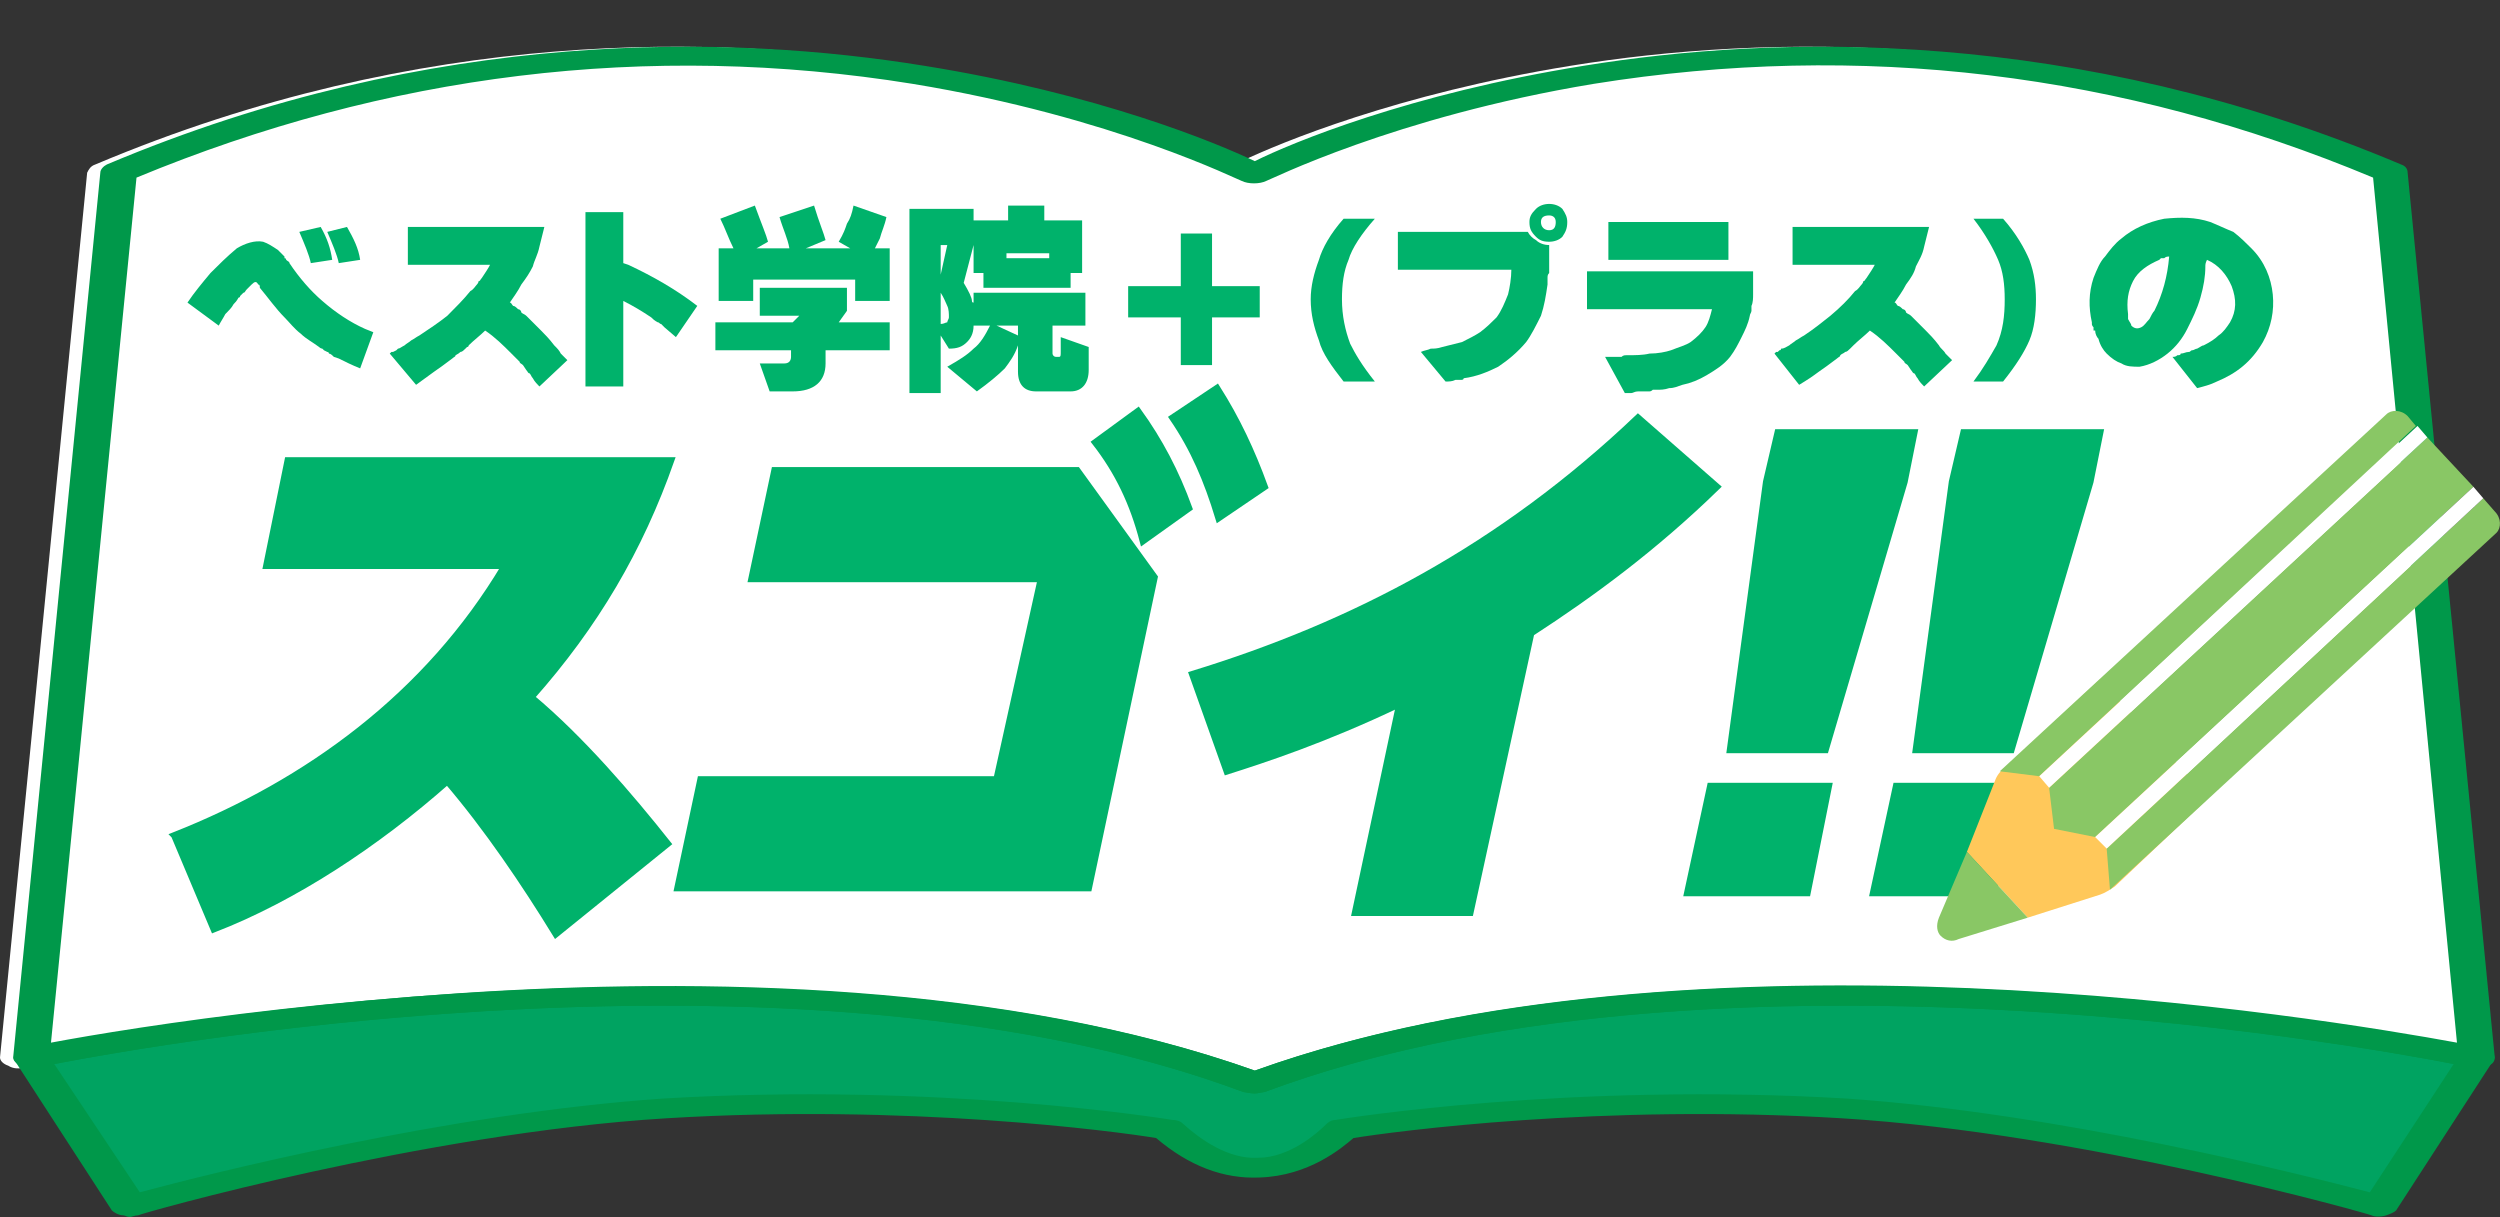
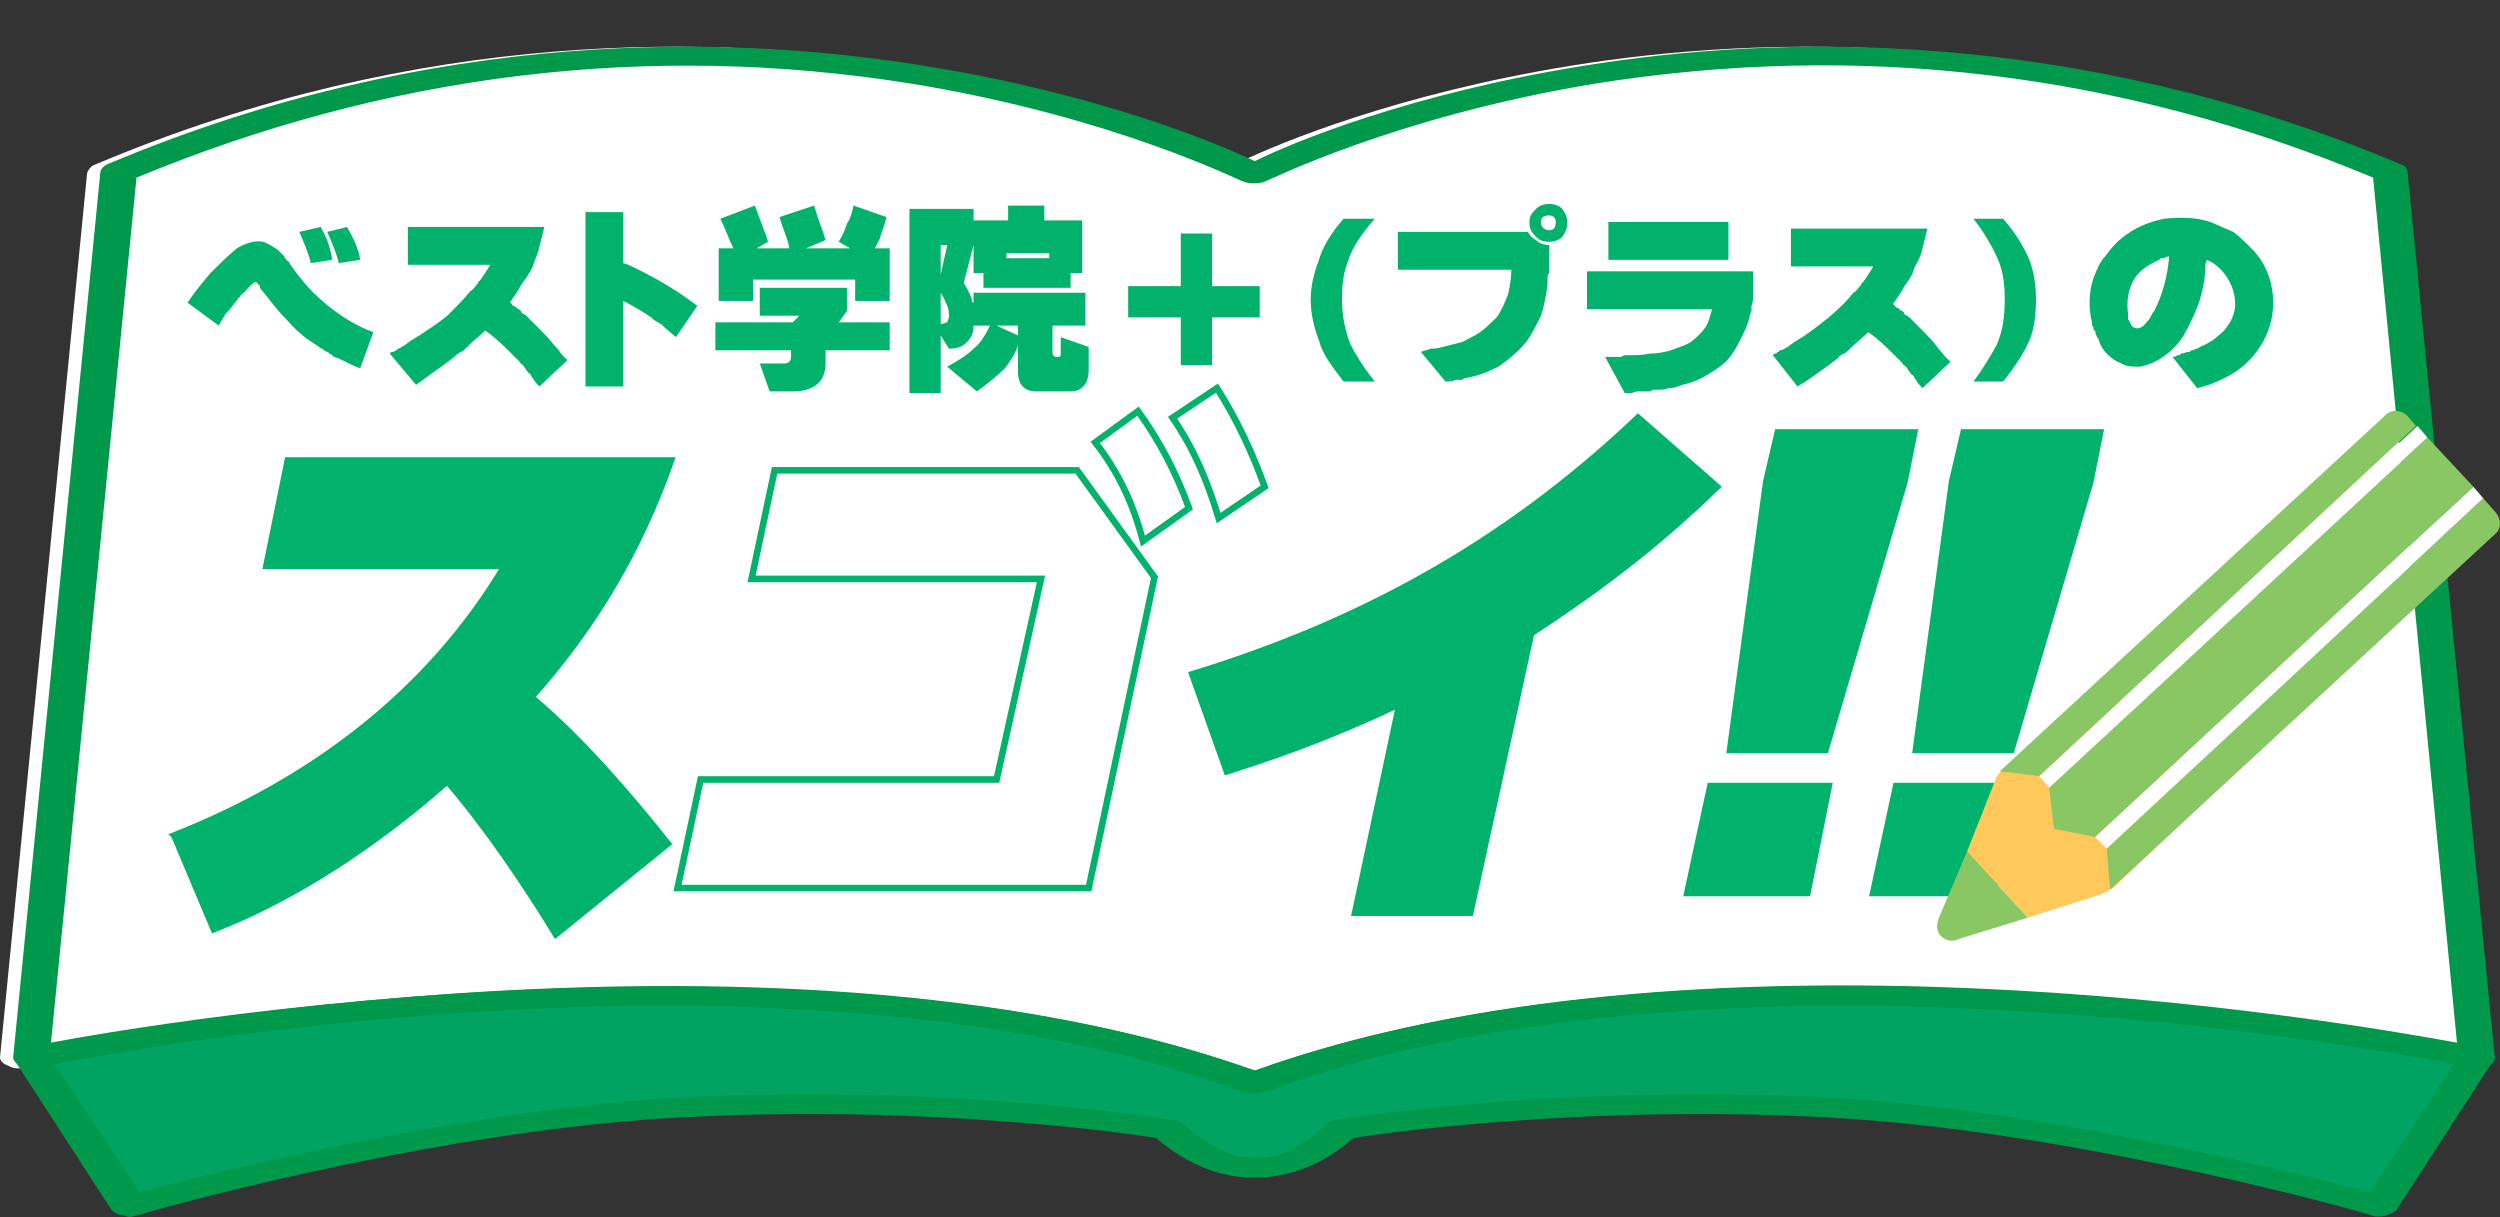
<svg xmlns="http://www.w3.org/2000/svg" id="_イヤー_2" viewBox="0 0 182.42 88.8">
  <rect x="0" y="0" width="182.42" height="88.8" fill="#333333" stroke="none" />
  <defs>
    <style>.cls-1{stroke:#00b26b;stroke-miterlimit:10;stroke-width:.48px;}.cls-1,.cls-2,.cls-3{fill:none;}.cls-4{clip-path:url(#clippath-11);}.cls-5{fill:#fff;}.cls-6{fill:#a9d595;}.cls-7{fill:#73cbc7;}.cls-8{fill:#00a361;}.cls-9{fill:#ffc85a;}.cls-10{clip-path:url(#clippath-2);}.cls-11{clip-path:url(#clippath-6);}.cls-12{fill:#00984a;}.cls-13{clip-path:url(#clippath-7);}.cls-14{clip-path:url(#clippath-1);}.cls-15{clip-path:url(#clippath-4);}.cls-16{fill:#f5db92;}.cls-17{clip-path:url(#clippath-9);}.cls-18{clip-path:url(#clippath);}.cls-2{clip-rule:evenodd;}.cls-19{fill:#89c765;}.cls-20{fill:#00b26b;}.cls-21{clip-path:url(#clippath-3);}.cls-22{clip-path:url(#clippath-8);}.cls-23{clip-path:url(#clippath-5);}.cls-24{clip-path:url(#clippath-10);}</style>
    <clipPath id="clippath">
      <rect class="cls-3" x="121.56" width=".12" height=".12" />
    </clipPath>
    <clipPath id="clippath-1">
      <polygon class="cls-2" points="113.52 26.76 113.28 26.88 111.6 27.72 111.24 27.84 109.08 28.92 108.72 29.04 106.56 30.12 106.2 30.24 104.04 31.32 103.68 31.44 101.76 32.4 101.4 32.52 99.24 33.6 98.88 33.72 96.72 34.8 96.36 34.92 94.2 36 93.84 36.12 93.36 36.36 93.36 36.72 93.48 36.72 93.48 37.08 93.6 37.08 93.6 37.32 93.72 37.32 93.72 37.56 93.84 37.56 93.84 37.8 93.96 37.8 93.96 38.04 94.08 38.04 94.08 38.28 94.2 38.28 94.2 38.52 94.32 38.52 94.32 38.76 94.44 38.76 94.44 39 94.56 39 94.56 39.24 94.68 39.24 94.68 39.6 94.8 39.6 94.8 39.84 94.92 39.84 94.92 40.08 95.04 40.08 95.04 40.32 95.16 40.32 95.16 40.56 95.28 40.56 95.28 40.8 95.4 40.8 95.4 41.04 95.52 41.04 95.52 41.28 95.64 41.28 95.64 41.52 95.76 41.52 95.76 41.76 95.88 41.76 95.88 42 96 42 96 42.36 96.12 42.36 96.12 42.6 96.24 42.6 96.24 42.84 96.36 42.84 96.36 43.08 96.48 43.08 96.48 43.32 96.6 43.32 96.6 43.56 96.72 43.56 96.72 43.8 96.84 43.8 96.84 44.04 96.96 44.04 96.96 44.28 97.08 44.28 97.08 44.52 97.2 44.52 97.2 44.88 97.32 44.88 97.32 45.12 97.44 45.12 97.44 45.36 97.56 45.36 97.56 45.6 97.68 45.6 97.68 45.84 97.8 45.84 97.8 46.08 97.92 46.08 97.92 46.32 98.04 46.32 98.04 46.56 98.16 46.56 98.16 46.8 98.28 46.8 98.28 47.04 98.4 47.04 98.4 47.28 98.52 47.28 98.52 47.64 98.64 47.64 98.64 47.88 98.76 47.88 98.76 48.12 98.88 48.12 98.88 48.36 99 48.36 99 48.6 99.12 48.6 99.12 48.84 99.24 48.84 99.24 49.08 99.36 49.08 99.36 49.32 99.48 49.32 99.48 49.56 99.6 49.56 99.6 49.8 99.72 49.8 99.72 50.16 99.84 50.16 99.84 50.4 99.96 50.4 99.96 50.64 100.08 50.64 100.08 50.88 100.2 50.88 100.2 51.12 100.32 51.12 100.32 51.36 100.44 51.36 100.44 51.6 100.56 51.6 100.56 51.84 100.68 51.84 100.68 52.08 100.8 52.08 100.8 52.32 100.92 52.32 100.92 52.56 101.04 52.56 101.04 52.92 101.16 52.92 101.16 53.16 101.28 53.16 101.28 53.4 101.4 53.4 101.4 53.64 101.52 53.64 101.52 53.88 101.64 53.88 101.64 54.12 101.76 54.12 101.76 54.36 101.88 54.36 101.88 54.6 102 54.6 102 54.84 102.12 54.84 102.12 55.08 102.24 55.08 102.24 55.44 102.36 55.44 102.36 55.68 102.48 55.68 102.48 55.92 102.6 55.92 102.6 56.16 102.72 56.16 102.72 56.4 102.84 56.4 102.84 56.64 102.96 56.64 102.96 56.88 103.08 56.88 103.08 57.12 103.2 57.12 103.2 57.36 103.32 57.36 103.32 57.6 103.44 57.6 103.44 57.84 103.56 57.84 103.56 58.2 103.68 58.2 103.68 58.44 103.8 58.44 103.8 58.68 103.92 58.56 104.4 58.32 104.76 58.2 106.92 57.12 107.28 57 109.44 55.92 109.8 55.8 111.96 54.72 112.32 54.6 114.24 53.64 114.6 53.52 116.76 52.44 117.12 52.32 119.28 51.24 119.64 51.12 121.8 50.04 122.16 49.92 124.08 48.96 124.32 48.96 124.32 48.6 124.2 48.6 124.2 48.36 124.08 48.36 124.08 48.12 123.96 48.12 123.96 47.88 123.84 47.88 123.84 47.64 123.72 47.64 123.72 47.4 123.6 47.4 123.6 47.16 123.48 47.16 123.48 46.92 123.36 46.92 123.36 46.68 123.24 46.68 123.24 46.32 123.12 46.32 123.12 46.08 123 46.08 123 45.84 122.88 45.84 122.88 45.6 122.76 45.6 122.76 45.36 122.64 45.36 122.64 45.12 122.52 45.12 122.52 44.88 122.4 44.88 122.4 44.64 122.28 44.64 122.28 44.4 122.16 44.4 122.16 44.16 122.04 44.16 122.04 43.8 121.92 43.8 121.92 43.56 121.8 43.56 121.8 43.32 121.68 43.32 121.68 43.08 121.56 43.08 121.56 42.84 121.44 42.84 121.44 42.6 121.32 42.6 121.32 42.36 121.2 42.36 121.2 42.12 121.08 42.12 121.08 41.88 120.96 41.88 120.96 41.64 120.84 41.64 120.84 41.28 120.72 41.28 120.72 41.04 120.6 41.04 120.6 40.8 120.48 40.8 120.48 40.56 120.36 40.56 120.36 40.32 120.24 40.32 120.24 40.08 120.12 40.08 120.12 39.84 120 39.84 120 39.6 119.88 39.6 119.88 39.36 119.76 39.36 119.76 39.12 119.64 39.12 119.64 38.76 119.52 38.76 119.52 38.52 119.4 38.52 119.4 38.28 119.28 38.28 119.28 38.04 119.16 38.04 119.16 37.8 119.04 37.8 119.04 37.56 118.92 37.56 118.92 37.32 118.8 37.32 118.8 37.08 118.68 37.08 118.68 36.84 118.56 36.84 118.56 36.48 118.44 36.48 118.44 36.24 118.32 36.24 118.32 36 118.2 36 118.2 35.76 118.08 35.76 118.08 35.52 117.96 35.52 117.96 35.28 117.84 35.28 117.84 35.04 117.72 35.04 117.72 34.8 117.6 34.8 117.6 34.56 117.48 34.56 117.48 34.32 117.36 34.32 117.36 33.96 117.24 33.96 117.24 33.72 117.12 33.72 117.12 33.48 117 33.48 117 33.24 116.88 33.24 116.88 33 116.76 33 116.76 32.76 116.64 32.76 116.64 32.52 116.52 32.52 116.52 32.28 116.4 32.28 116.4 32.04 116.28 32.04 116.28 31.8 116.16 31.8 116.16 31.44 116.04 31.44 116.04 31.2 115.92 31.2 115.92 30.96 115.8 30.96 115.8 30.72 115.68 30.72 115.68 30.48 115.56 30.48 115.56 30.24 115.44 30.24 115.44 30 115.32 30 115.32 29.76 115.2 29.76 115.2 29.52 115.08 29.52 115.08 29.28 114.96 29.28 114.96 28.92 114.84 28.92 114.84 28.68 114.72 28.68 114.72 28.44 114.6 28.44 114.6 28.2 114.48 28.2 114.48 27.96 114.36 27.96 114.36 27.72 114.24 27.72 114.24 27.48 114.12 27.48 114.12 27.24 114 27.24 114 27 113.88 27 113.88 26.76 113.52 26.76" />
    </clipPath>
    <clipPath id="clippath-2">
      <polygon class="cls-2" points="124.08 48.96 123.84 49.08 122.16 49.92 121.8 50.04 119.64 51.12 119.28 51.24 117.12 52.32 116.76 52.44 114.6 53.52 114.24 53.64 112.32 54.6 111.96 54.72 109.8 55.8 109.44 55.92 107.28 57 106.92 57.12 104.76 58.2 104.4 58.32 103.92 58.56 103.92 58.92 104.04 58.92 104.04 59.16 104.16 59.16 104.16 59.4 104.28 59.4 104.28 59.64 104.4 59.64 104.4 59.88 104.52 59.88 104.52 60.12 104.64 60.12 104.64 60.36 104.76 60.36 104.76 60.72 104.88 60.72 104.88 60.96 105 60.96 105 61.2 105.12 61.2 105.12 61.44 105.24 61.44 105.24 61.68 105.36 61.68 105.36 61.92 105.48 61.92 105.48 62.16 105.6 62.16 105.6 62.4 105.72 62.4 105.72 62.64 105.84 62.64 105.84 62.88 105.96 62.88 105.96 63.24 106.08 63.24 106.08 63.48 106.2 63.48 106.2 63.72 106.32 63.72 106.32 63.96 106.44 63.96 106.44 64.2 106.56 64.2 106.56 64.44 106.68 64.44 106.68 64.68 106.8 64.68 106.8 64.92 106.92 64.92 106.92 65.16 107.04 65.16 107.04 65.4 107.16 65.4 107.16 65.64 107.28 65.64 107.28 66 107.4 66 107.4 66.24 107.52 66.24 107.52 66.48 107.64 66.48 107.64 66.72 107.76 66.72 107.76 66.96 107.88 66.96 107.88 67.2 108 67.2 108 67.44 108.12 67.44 108.12 67.68 108.24 67.68 108.24 67.92 108.36 67.92 108.36 68.16 108.48 68.16 108.48 68.52 108.6 68.52 108.6 68.76 108.72 68.76 108.72 69 108.84 69 108.84 69.24 108.96 69.24 108.96 69.48 109.08 69.48 109.08 69.72 109.2 69.72 109.2 69.96 109.32 69.96 109.32 70.2 109.44 70.2 109.44 70.44 109.56 70.44 109.56 70.68 109.68 70.68 109.68 70.92 109.8 70.92 109.8 71.28 109.92 71.28 109.92 71.52 110.04 71.52 110.04 71.76 110.16 71.76 110.16 72 110.28 72 110.28 72.24 110.4 72.24 110.4 72.48 110.52 72.48 110.52 72.72 110.64 72.72 110.64 72.96 110.76 72.96 110.76 73.2 110.88 73.2 110.88 73.44 111 73.44 111 73.8 111.12 73.8 111.12 74.04 111.24 74.04 111.24 74.28 111.36 74.28 111.36 74.52 111.48 74.52 111.48 74.76 111.6 74.76 111.6 75 111.72 75 111.72 75.24 111.84 75.24 111.84 75.48 111.96 75.48 125.52 75.6 125.52 75.48 128.4 74.04 128.76 73.92 131.64 72.48 132 72.36 134.64 71.04 134.88 71.04 134.88 70.68 134.76 70.68 134.76 70.44 134.64 70.44 134.64 70.2 134.52 70.2 134.52 69.96 134.4 69.96 134.4 69.72 134.28 69.72 134.28 69.48 134.16 69.48 134.16 69.24 134.04 69.24 134.04 69 133.92 69 133.92 68.76 133.8 68.76 133.8 68.52 133.68 68.52 133.68 68.28 133.56 68.28 133.56 67.92 133.44 67.92 133.44 67.68 133.32 67.68 133.32 67.44 133.2 67.44 133.2 67.2 133.08 67.2 133.08 66.96 132.96 66.96 132.96 66.72 132.84 66.72 132.84 66.48 132.72 66.48 132.72 66.24 132.6 66.24 132.6 66 132.48 66 132.48 65.76 132.36 65.76 132.36 65.52 132.24 65.52 132.24 65.16 132.12 65.16 132.12 64.92 132 64.92 132 64.68 131.88 64.68 131.88 64.44 131.76 64.44 131.76 64.2 131.64 64.2 131.64 63.96 131.52 63.96 131.52 63.72 131.4 63.72 131.4 63.48 131.28 63.48 131.28 63.24 131.16 63.24 131.16 63 131.04 63 131.04 62.76 130.92 62.76 130.92 62.4 130.8 62.4 130.8 62.16 130.68 62.16 130.68 61.92 130.56 61.92 130.56 61.68 130.44 61.68 130.44 61.44 130.32 61.44 130.32 61.2 130.2 61.2 130.2 60.96 130.08 60.96 130.08 60.72 129.96 60.72 129.96 60.48 129.84 60.48 129.84 60.24 129.72 60.24 129.72 60 129.6 60 129.6 59.64 129.48 59.64 129.48 59.4 129.36 59.4 129.36 59.16 129.24 59.16 129.24 58.92 129.12 58.92 129.12 58.68 129 58.68 129 58.44 128.88 58.44 128.88 58.2 128.76 58.2 128.76 57.96 128.64 57.96 128.64 57.72 128.52 57.72 128.52 57.48 128.4 57.48 128.4 57.24 128.28 57.24 128.28 56.88 128.16 56.88 128.16 56.64 128.04 56.64 128.04 56.4 127.92 56.4 127.92 56.16 127.8 56.16 127.8 55.92 127.68 55.92 127.68 55.68 127.56 55.68 127.56 55.44 127.44 55.44 127.44 55.2 127.32 55.2 127.32 54.96 127.2 54.96 127.2 54.72 127.08 54.72 127.08 54.48 126.96 54.48 126.96 54.12 126.84 54.12 126.84 53.88 126.72 53.88 126.72 53.64 126.6 53.64 126.6 53.4 126.48 53.4 126.48 53.16 126.36 53.16 126.36 52.92 126.24 52.92 126.24 52.68 126.12 52.68 126.12 52.44 126 52.44 126 52.2 125.88 52.2 125.88 51.96 125.76 51.96 125.76 51.72 125.64 51.72 125.64 51.36 125.52 51.36 125.52 51.12 125.4 51.12 125.4 50.88 125.28 50.88 125.28 50.64 125.16 50.64 125.16 50.4 125.04 50.4 125.04 50.16 124.92 50.16 124.92 49.92 124.8 49.92 124.8 49.68 124.68 49.68 124.68 49.44 124.56 49.44 124.56 49.2 124.44 49.2 124.44 48.96 124.08 48.96" />
    </clipPath>
    <clipPath id="clippath-3">
      <polygon class="cls-2" points="134.64 71.04 134.4 71.16 132 72.36 131.64 72.48 128.76 73.92 128.4 74.04 125.52 75.48 137.16 75.6 137.16 75.48 137.04 75.48 137.04 75.24 136.92 75.24 136.92 75 136.8 75 136.8 74.76 136.68 74.76 136.68 74.52 136.56 74.52 136.56 74.28 136.44 74.28 136.44 74.04 136.32 74.04 136.32 73.8 136.2 73.8 136.2 73.56 136.08 73.56 136.08 73.2 135.96 73.2 135.96 72.96 135.84 72.96 135.84 72.72 135.72 72.72 135.72 72.48 135.6 72.48 135.6 72.24 135.48 72.24 135.48 72 135.36 72 135.36 71.76 135.24 71.76 135.24 71.52 135.12 71.52 135.12 71.28 135 71.28 135 71.04 134.64 71.04" />
    </clipPath>
    <clipPath id="clippath-4">
      <polygon class="cls-2" points="130.44 18.72 130.2 18.84 128.76 19.56 128.4 19.68 126.24 20.76 125.88 20.88 123.96 21.84 123.6 21.96 121.44 23.04 121.08 23.16 118.92 24.24 118.56 24.36 116.4 25.44 116.04 25.56 114.12 26.52 113.76 26.64 113.88 26.76 113.88 27 114 27 114 27.24 114.12 27.24 114.12 27.48 114.24 27.48 114.24 27.72 114.36 27.72 114.36 27.96 114.48 27.96 114.48 28.2 114.6 28.2 114.6 28.44 114.72 28.44 114.72 28.68 114.84 28.68 114.84 28.92 114.96 28.92 114.96 29.28 115.08 29.28 115.08 29.52 115.2 29.52 115.2 29.76 115.32 29.76 115.32 30 115.44 30 115.44 30.24 115.56 30.24 115.56 30.48 115.68 30.48 115.68 30.72 115.8 30.72 115.8 30.96 115.92 30.96 115.92 31.2 116.04 31.2 116.04 31.44 116.16 31.44 116.16 31.8 116.28 31.8 116.28 32.04 116.4 32.04 116.4 32.28 116.52 32.28 116.52 32.52 116.64 32.52 116.64 32.76 116.76 32.76 116.76 33 116.88 33 116.88 33.24 117 33.24 117 33.48 117.12 33.48 117.12 33.72 117.24 33.72 117.24 33.96 117.36 33.96 117.36 34.32 117.48 34.32 117.48 34.56 117.6 34.56 117.6 34.8 117.72 34.8 117.72 35.04 117.84 35.04 117.84 35.28 117.96 35.28 117.96 35.52 118.08 35.52 118.08 35.76 118.2 35.76 118.2 36 118.32 36 118.32 36.24 118.44 36.24 118.44 36.48 118.56 36.48 118.56 36.84 118.68 36.84 118.68 37.08 118.8 37.08 118.8 37.32 118.92 37.32 118.92 37.56 119.04 37.56 119.04 37.8 119.16 37.8 119.16 38.04 119.28 38.04 119.28 38.28 119.4 38.28 119.4 38.52 119.52 38.52 119.52 38.76 119.64 38.76 119.64 39.12 119.76 39.12 119.76 39.36 119.88 39.36 119.88 39.6 120 39.6 120 39.84 120.12 39.84 120.12 40.08 120.24 40.08 120.24 40.32 120.36 40.32 120.36 40.56 120.48 40.56 120.48 40.8 120.6 40.8 120.6 41.04 120.72 41.04 120.72 41.28 120.84 41.28 120.84 41.64 120.96 41.64 120.96 41.88 121.08 41.88 121.08 42.12 121.2 42.12 121.2 42.36 121.32 42.36 121.32 42.6 121.44 42.6 121.44 42.84 121.56 42.84 121.56 43.08 121.68 43.08 121.68 43.32 121.8 43.32 121.8 43.56 121.92 43.56 121.92 43.8 122.04 43.8 122.04 44.16 122.16 44.16 122.16 44.4 122.28 44.4 122.28 44.64 122.4 44.64 122.4 44.88 122.52 44.88 122.52 45.12 122.64 45.12 122.64 45.36 122.76 45.36 122.76 45.6 122.88 45.6 122.88 45.84 123 45.84 123 46.08 123.12 46.08 123.12 46.32 123.24 46.32 123.24 46.68 123.36 46.68 123.36 46.92 123.48 46.92 123.48 47.16 123.6 47.16 123.6 47.4 123.72 47.4 123.72 47.64 123.84 47.64 123.84 47.88 123.96 47.88 123.96 48.12 124.08 48.12 124.08 48.36 124.2 48.36 124.2 48.6 124.32 48.6 124.32 48.84 124.68 48.72 127.32 47.4 127.68 47.28 130.56 45.84 130.92 45.72 133.8 44.28 134.16 44.16 136.8 42.84 137.16 42.72 140.04 41.28 140.4 41.16 140.88 40.92 141 40.68 140.88 40.68 140.88 40.44 140.76 40.44 140.76 40.08 140.64 40.08 140.64 39.84 140.52 39.84 140.52 39.6 140.4 39.6 140.4 39.36 140.28 39.36 140.28 39.12 140.16 39.12 140.16 38.88 140.04 38.88 140.04 38.64 139.92 38.64 139.92 38.4 139.8 38.4 139.8 38.16 139.68 38.16 139.68 37.92 139.56 37.92 139.56 37.68 139.44 37.68 139.44 37.32 139.32 37.32 139.32 37.08 139.2 37.08 139.2 36.84 139.08 36.84 139.08 36.6 138.96 36.6 138.96 36.36 138.84 36.36 138.84 36.12 138.72 36.12 138.72 35.88 138.6 35.88 138.6 35.64 138.48 35.64 138.48 35.4 138.36 35.4 138.36 35.16 138.24 35.16 138.24 34.8 138.12 34.8 138.12 34.56 138 34.56 138 34.32 137.88 34.32 137.88 34.08 137.76 34.08 137.76 33.84 137.64 33.84 137.64 33.6 137.52 33.6 137.52 33.36 137.4 33.36 137.4 33.12 137.28 33.12 137.28 32.88 137.16 32.88 137.16 32.64 137.04 32.64 137.04 32.4 136.92 32.4 136.92 32.04 136.8 32.04 136.8 31.8 136.68 31.8 136.68 31.56 136.56 31.56 136.56 31.32 136.44 31.32 136.44 31.08 136.32 31.08 136.32 30.84 136.2 30.84 136.2 30.6 136.08 30.6 136.08 30.36 135.96 30.36 135.96 30.12 135.84 30.12 135.84 29.88 135.72 29.88 135.72 29.52 135.6 29.52 135.6 29.28 135.48 29.28 135.48 29.04 135.36 29.04 135.36 28.8 135.24 28.8 135.24 28.56 135.12 28.56 135.12 28.32 135 28.32 135 28.08 134.88 28.08 134.88 27.84 134.76 27.84 134.76 27.6 134.64 27.6 134.64 27.36 134.52 27.36 134.52 27.12 134.4 27.12 134.4 26.76 134.28 26.76 134.28 26.52 134.16 26.52 134.16 26.28 134.04 26.28 134.04 26.04 133.92 26.04 133.92 25.8 133.8 25.8 133.8 25.56 133.68 25.56 133.68 25.32 133.56 25.32 133.56 25.08 133.44 25.08 133.44 24.84 133.32 24.84 133.32 24.6 133.2 24.6 133.2 24.24 133.08 24.24 133.08 24 132.96 24 132.96 23.76 132.84 23.76 132.84 23.52 132.72 23.52 132.72 23.28 132.6 23.28 132.6 23.04 132.48 23.04 132.48 22.8 132.36 22.8 132.36 22.56 132.24 22.56 132.24 22.32 132.12 22.32 132.12 22.08 132 22.08 132 21.84 131.88 21.84 131.88 21.48 131.76 21.48 131.76 21.24 131.64 21.24 131.64 21 131.52 21 131.52 20.76 131.4 20.76 131.4 20.52 131.28 20.52 131.28 20.28 131.16 20.28 131.16 20.04 131.04 20.04 131.04 19.8 130.92 19.8 130.92 19.56 130.8 19.56 130.8 19.32 130.68 19.32 130.68 18.96 130.56 18.96 130.56 18.72 130.44 18.72" />
    </clipPath>
    <clipPath id="clippath-5">
      <polygon class="cls-2" points="140.88 40.92 140.64 41.04 140.4 41.16 140.04 41.28 137.16 42.72 136.8 42.84 134.16 44.16 133.8 44.28 130.92 45.72 130.56 45.84 127.68 47.28 127.32 47.4 124.68 48.72 124.32 48.84 124.44 48.96 124.44 49.2 124.56 49.2 124.56 49.44 124.68 49.44 124.68 49.68 124.8 49.68 124.8 49.92 124.92 49.92 124.92 50.16 125.04 50.16 125.04 50.4 125.16 50.4 125.16 50.64 125.28 50.64 125.28 50.88 125.4 50.88 125.4 51.12 125.52 51.12 125.52 51.36 125.64 51.36 125.64 51.72 125.76 51.72 125.76 51.96 125.88 51.96 125.88 52.2 126 52.2 126 52.44 126.12 52.44 126.12 52.68 126.24 52.68 126.24 52.92 126.36 52.92 126.36 53.16 126.48 53.16 126.48 53.4 126.6 53.4 126.6 53.64 126.72 53.64 126.72 53.88 126.84 53.88 126.84 54.12 126.96 54.12 126.96 54.48 127.08 54.48 127.08 54.72 127.2 54.72 127.2 54.96 127.32 54.96 127.32 55.2 127.44 55.2 127.44 55.44 127.56 55.44 127.56 55.68 127.68 55.68 127.68 55.92 127.8 55.92 127.8 56.16 127.92 56.16 127.92 56.4 128.04 56.4 128.04 56.64 128.16 56.64 128.16 56.88 128.28 56.88 128.28 57.24 128.4 57.24 128.4 57.48 128.52 57.48 128.52 57.72 128.64 57.72 128.64 57.96 128.76 57.96 128.76 58.2 128.88 58.2 128.88 58.44 129 58.44 129 58.68 129.12 58.68 129.12 58.92 129.24 58.92 129.24 59.16 129.36 59.16 129.36 59.4 129.48 59.4 129.48 59.64 129.6 59.64 129.6 60 129.72 60 129.72 60.24 129.84 60.24 129.84 60.48 129.96 60.48 129.96 60.72 130.08 60.72 130.08 60.96 130.2 60.96 130.2 61.2 130.32 61.2 130.32 61.44 130.44 61.44 130.44 61.68 130.56 61.68 130.56 61.92 130.68 61.92 130.68 62.16 130.8 62.16 130.8 62.4 130.92 62.4 130.92 62.76 131.04 62.76 131.04 63 131.16 63 131.16 63.24 131.28 63.24 131.28 63.48 131.4 63.48 131.4 63.72 131.52 63.72 131.52 63.96 131.64 63.96 131.64 64.2 131.76 64.2 131.76 64.44 131.88 64.44 131.88 64.68 132 64.68 132 64.92 132.12 64.92 132.12 65.16 132.24 65.16 132.24 65.52 132.36 65.52 132.36 65.76 132.48 65.76 132.48 66 132.6 66 132.6 66.24 132.72 66.24 132.72 66.48 132.84 66.48 132.84 66.72 132.96 66.72 132.96 66.96 133.08 66.96 133.08 67.2 133.2 67.2 133.2 67.44 133.32 67.44 133.32 67.68 133.44 67.68 133.44 67.92 133.56 67.92 133.56 68.28 133.68 68.28 133.68 68.52 133.8 68.52 133.8 68.76 133.92 68.76 133.92 69 134.04 69 134.04 69.24 134.16 69.24 134.16 69.48 134.28 69.48 134.28 69.72 134.4 69.72 134.4 69.96 134.52 69.96 134.52 70.2 134.64 70.2 134.64 70.44 134.76 70.44 134.76 70.68 134.88 70.68 134.88 70.92 135.24 70.8 137.16 69.84 137.52 69.72 139.68 68.64 140.04 68.52 142.2 67.44 142.56 67.32 144.72 66.24 145.08 66.12 147 65.16 147.36 65.04 149.52 63.96 149.88 63.84 151.32 63.12 151.56 63.12 151.56 62.76 151.44 62.76 151.44 62.52 151.32 62.52 151.32 62.28 151.2 62.28 151.2 62.04 151.08 62.04 151.08 61.8 150.96 61.8 150.96 61.56 150.84 61.56 150.84 61.32 150.72 61.32 150.72 60.96 150.6 60.96 150.6 60.72 150.48 60.72 150.48 60.48 150.36 60.48 150.36 60.24 150.24 60.24 150.24 60 150.12 60 150.12 59.76 150 59.76 150 59.52 149.88 59.52 149.88 59.28 149.76 59.28 149.76 59.04 149.64 59.04 149.64 58.8 149.52 58.8 149.52 58.44 149.4 58.44 149.4 58.2 149.28 58.2 149.28 57.96 149.16 57.96 149.16 57.72 149.04 57.72 149.04 57.48 148.92 57.48 148.92 57.24 148.8 57.24 148.8 57 148.68 57 148.68 56.76 148.56 56.76 148.56 56.52 148.44 56.52 148.44 56.28 148.32 56.28 148.32 56.04 148.2 56.04 148.2 55.68 148.08 55.68 148.08 55.44 147.96 55.44 147.96 55.2 147.84 55.2 147.84 54.96 147.72 54.96 147.72 54.72 147.6 54.72 147.6 54.48 147.48 54.48 147.48 54.24 147.36 54.24 147.36 54 147.24 54 147.24 53.76 147.12 53.76 147.12 53.52 147 53.52 147 53.16 146.88 53.16 146.88 52.92 146.76 52.92 146.76 52.68 146.64 52.68 146.64 52.44 146.52 52.44 146.52 52.2 146.4 52.2 146.4 51.96 146.28 51.96 146.28 51.72 146.16 51.72 146.16 51.48 146.04 51.48 146.04 51.24 145.92 51.24 145.92 51 145.8 51 145.8 50.76 145.68 50.76 145.68 50.4 145.56 50.4 145.56 50.16 145.44 50.16 145.44 49.92 145.32 49.92 145.32 49.68 145.2 49.68 145.2 49.44 145.08 49.44 145.08 49.2 144.96 49.2 144.96 48.96 144.84 48.96 144.84 48.72 144.72 48.72 144.72 48.48 144.6 48.48 144.6 48.24 144.48 48.24 144.48 47.88 144.36 47.88 144.36 47.64 144.24 47.64 144.24 47.4 144.12 47.4 144.12 47.16 144 47.16 144 46.92 143.88 46.92 143.88 46.68 143.76 46.68 143.76 46.44 143.64 46.44 143.64 46.2 143.52 46.2 143.52 45.96 143.4 45.96 143.4 45.72 143.28 45.72 143.28 45.48 143.16 45.48 143.16 45.12 143.04 45.12 143.04 44.88 142.92 44.88 142.92 44.64 142.8 44.64 142.8 44.4 142.68 44.4 142.68 44.16 142.56 44.16 142.56 43.92 142.44 43.92 142.44 43.68 142.32 43.68 142.32 43.44 142.2 43.44 142.2 43.2 142.08 43.2 142.08 42.96 141.96 42.96 141.96 42.6 141.84 42.6 141.84 42.36 141.72 42.36 141.72 42.12 141.6 42.12 141.6 41.88 141.48 41.88 141.48 41.64 141.36 41.64 141.36 41.4 141.24 41.4 141.24 41.16 141.12 41.16 141.12 40.92 140.88 40.92" />
    </clipPath>
    <clipPath id="clippath-6">
      <polygon class="cls-2" points="151.56 63 151.32 63.12 149.88 63.84 149.52 63.96 147.36 65.04 147 65.16 145.08 66.12 144.72 66.24 142.56 67.32 142.2 67.44 140.04 68.52 139.68 68.64 137.52 69.72 137.16 69.84 135.24 70.8 134.88 70.92 135 71.04 135 71.28 135.12 71.28 135.12 71.52 135.24 71.52 135.24 71.76 135.36 71.76 135.36 72 135.48 72 135.48 72.24 135.6 72.24 135.6 72.48 135.72 72.48 135.72 72.72 135.84 72.72 135.84 72.96 135.96 72.96 135.96 73.2 136.08 73.2 136.08 73.56 136.2 73.56 136.2 73.8 136.32 73.8 136.32 74.04 136.44 74.04 136.44 74.28 136.56 74.28 136.56 74.52 136.68 74.52 136.68 74.76 136.8 74.76 136.8 75 136.92 75 136.92 75.24 137.04 75.24 137.04 75.48 137.16 75.48 155.28 75.6 155.28 75.48 155.4 75.24 155.52 75.12 155.76 74.64 155.88 74.52 156.12 74.04 156.24 73.92 156.48 73.44 156.6 73.32 156.48 73.32 156.48 73.08 156.36 73.08 156.36 72.84 156.24 72.84 156.24 72.6 156.12 72.6 156.12 72.36 156 72.36 156 72.12 155.88 72.12 155.88 71.88 155.76 71.88 155.76 71.52 155.64 71.52 155.64 71.28 155.52 71.28 155.52 71.04 155.4 71.04 155.4 70.8 155.28 70.8 155.28 70.56 155.16 70.56 155.16 70.32 155.04 70.32 155.04 70.08 154.92 70.08 154.92 69.84 154.8 69.84 154.8 69.6 154.68 69.6 154.68 69.36 154.56 69.36 154.56 69 154.44 69 154.44 68.76 154.32 68.76 154.32 68.52 154.2 68.52 154.2 68.28 154.08 68.28 154.08 68.04 153.96 68.04 153.96 67.8 153.84 67.8 153.84 67.56 153.72 67.56 153.72 67.32 153.6 67.32 153.6 67.08 153.48 67.08 153.48 66.84 153.36 66.84 153.36 66.6 153.24 66.6 153.24 66.24 153.12 66.24 153.12 66 153 66 153 65.76 152.88 65.76 152.88 65.52 152.76 65.52 152.76 65.28 152.64 65.28 152.64 65.04 152.52 65.04 152.52 64.8 152.4 64.8 152.4 64.56 152.28 64.56 152.28 64.32 152.16 64.32 152.16 64.08 152.04 64.08 152.04 63.72 151.92 63.72 151.92 63.48 151.8 63.48 151.8 63.24 151.68 63.24 151.68 63 151.56 63" />
    </clipPath>
    <clipPath id="clippath-7">
      <path class="cls-2" d="M24.24,75.24l.12,.12v-.12h-.12Zm4.2-5.16l-.12,.12-1.2,1.2-.24,.12-.6,.6-.12,.24-.36,.36-.12,.24-.24,.24-.12,.24-.12,.12-.12,.24-.12,.12-.12,.24-.12,.12-.36,.72v.24l.36-.12,2.4-1.2,.36-.12,2.16-1.08h.24v-.36h-.12v-.24h-.12v-.24h-.12v-.24h-.12v-.24h-.12v-.24h-.12v-.24h-.12v-.24h-.12v-.24h-.12v-.24l-.12-.12h-.24Z" />
    </clipPath>
    <clipPath id="clippath-8">
      <polygon class="cls-2" points="29.64 72.72 29.4 72.84 27.48 73.8 27.12 73.92 24.72 75.12 24.36 75.24 24.12 75.48 31.32 75.6 31.32 75.48 31.2 75.48 31.2 75.12 31.08 75.12 31.08 74.88 30.96 74.88 30.96 74.64 30.84 74.64 30.84 74.4 30.72 74.4 30.72 74.16 30.6 74.16 30.6 73.92 30.48 73.92 30.48 73.68 30.36 73.68 30.36 73.44 30.24 73.44 30.24 73.2 30.12 73.2 30.12 72.96 30 72.96 30 72.72 29.64 72.72" />
    </clipPath>
    <clipPath id="clippath-9">
      <polygon class="cls-2" points="36.6 66.84 35.64 66.96 34.44 67.2 33.96 67.32 32.52 67.8 32.28 67.92 31.92 68.04 31.68 68.16 31.32 68.28 31.2 68.4 30 69 29.88 69.12 29.64 69.24 29.52 69.36 29.28 69.48 29.16 69.6 28.92 69.72 28.68 69.96 28.68 70.2 28.8 70.2 28.8 70.44 28.92 70.44 28.92 70.68 29.04 70.68 29.04 70.92 29.16 70.92 29.16 71.16 29.28 71.16 29.28 71.4 29.4 71.4 29.4 71.64 29.52 71.64 29.52 71.88 29.64 71.88 29.64 72.12 29.76 72.12 29.76 72.36 29.88 72.36 29.88 72.6 30.24 72.48 32.4 71.4 32.76 71.28 35.16 70.08 35.52 69.96 37.68 68.88 38.04 68.76 40.44 67.56 40.8 67.44 41.04 67.32 41.28 67.32 41.28 67.08 40.68 66.96 39.72 66.84 36.6 66.84" />
    </clipPath>
    <clipPath id="clippath-10">
-       <polygon class="cls-2" points="41.28 67.2 41.04 67.32 40.8 67.44 40.44 67.56 38.04 68.76 37.68 68.88 35.52 69.96 35.16 70.08 32.76 71.28 32.4 71.4 30.24 72.48 29.88 72.6 30 72.72 30 72.96 30.12 72.96 30.12 73.2 30.24 73.2 30.24 73.44 30.36 73.44 30.36 73.68 30.48 73.68 30.48 73.92 30.6 73.92 30.6 74.16 30.72 74.16 30.72 74.4 30.84 74.4 30.84 74.64 30.96 74.64 30.96 74.88 31.08 74.88 31.08 75.12 31.2 75.12 31.2 75.48 31.32 75.48 47.64 75.6 47.64 75.36 47.52 75.36 47.52 75.12 47.4 75.12 47.4 74.88 47.28 74.88 47.28 74.64 47.16 74.64 47.16 74.4 47.04 74.4 47.04 74.04 46.92 74.04 46.92 73.8 46.8 73.8 46.8 73.56 46.68 73.56 46.68 73.32 46.56 73.32 46.56 73.08 46.44 73.08 46.44 72.84 46.32 72.84 46.32 72.6 46.2 72.6 46.2 72.36 46.08 72.36 46.08 72.12 45.96 72.12 45.96 71.88 45.84 71.88 45.84 71.52 45.72 71.52 45.72 71.28 45.6 71.28 45.6 71.04 45.48 71.04 45.48 70.8 45.36 70.8 45.36 70.56 45.24 70.56 45.24 70.32 45.12 70.32 45.12 70.08 45 70.08 45 69.84 44.88 69.84 44.88 69.6 44.76 69.6 44.76 69.36 44.64 69.36 44.64 69.12 44.52 69.12 44.52 68.76 44.4 68.76 44.4 68.52 44.28 68.52 44.28 68.28 44.16 68.28 44.16 68.04 44.04 67.92 43.68 67.8 43.44 67.68 42.72 67.44 42.24 67.32 41.88 67.2 41.28 67.2" />
-     </clipPath>
+       </clipPath>
    <clipPath id="clippath-11">
      <polygon class="cls-2" points="44.16 68.04 44.16 68.28 44.28 68.28 44.28 68.52 44.4 68.52 44.4 68.76 44.52 68.76 44.52 69.12 44.64 69.12 44.64 69.36 44.76 69.36 44.76 69.6 44.88 69.6 44.88 69.84 45 69.84 45 70.08 45.12 70.08 45.12 70.32 45.24 70.32 45.24 70.56 45.36 70.56 45.36 70.8 45.48 70.8 45.48 71.04 45.6 71.04 45.6 71.28 45.72 71.28 45.72 71.52 45.84 71.52 45.84 71.88 45.96 71.88 45.96 72.12 46.08 72.12 46.08 72.36 46.2 72.36 46.2 72.6 46.32 72.6 46.32 72.84 46.44 72.84 46.44 73.08 46.56 73.08 46.56 73.32 46.68 73.32 46.68 73.56 46.8 73.56 46.8 73.8 46.92 73.8 46.92 74.04 47.04 74.04 47.04 74.4 47.16 74.4 47.16 74.64 47.28 74.64 47.28 74.88 47.4 74.88 47.4 75.12 47.52 75.12 47.52 75.36 47.64 75.36 47.64 75.6 52.08 75.48 51.96 75.48 51.96 75.24 51.84 75.24 51.84 75 51.72 75 51.72 74.76 51.6 74.76 51.6 74.52 51.48 74.52 51.48 74.28 51.36 74.16 51.24 74.16 51.24 73.92 51.12 73.8 51 73.8 51 73.56 50.88 73.44 50.76 73.44 50.76 73.2 50.52 72.96 50.4 72.96 50.4 72.72 49.92 72.24 49.8 72.24 49.8 72 48.36 70.56 48.12 70.44 47.76 70.08 47.52 69.96 47.16 69.6 46.68 69.36 46.56 69.24 46.32 69.12 46.2 69 45.72 68.76 45.6 68.64 44.64 68.16 44.28 68.04 44.16 68.04" />
    </clipPath>
  </defs>
  <g id="_イヤー_1-2">
    <g>
      <g class="cls-18">
        <polygon class="cls-7" points="117.84 8.16 113.28 5.4 117 0 121.56 2.64 117.84 8.16" />
      </g>
      <g class="cls-14">
        <polygon class="cls-6" points="96.6 62.04 91.32 50.88 102.36 45.6 107.64 56.76 96.6 62.04" />
        <path class="cls-5" d="M101.16,57.36c-1.92,.84-4.32,.12-5.16-1.92-.96-1.92-.12-4.2,1.8-5.16,1.92-.84,4.2-.12,5.16,1.92,.96,1.92,.12,4.2-1.8,5.16Z" />
-         <rect class="cls-6" x="88.08" y="36.6" width="12.24" height="12.24" transform="translate(-9.21 44.82) rotate(-25.56)" />
        <path class="cls-5" d="M95.88,46.2c-1.92,.96-4.32,.12-5.16-1.8-.96-1.92-.12-4.2,1.8-5.16s4.2-.12,5.16,1.8c.96,1.92,.12,4.32-1.8,5.16Z" />
        <polygon class="cls-6" points="110.28 62.28 105 51.24 116.16 45.84 121.44 57 110.28 62.28" />
        <path class="cls-5" d="M114.84,57.6c-1.92,.96-4.2,.12-5.16-1.8-.84-2.04-.12-4.32,1.92-5.28,1.92-.84,4.2,0,5.16,1.92,.84,1.92,0,4.2-1.92,5.16Z" />
        <polygon class="cls-6" points="105 51.24 99.72 40.08 110.88 34.8 116.16 45.84 105 51.24" />
        <path class="cls-5" d="M109.56,46.44c-1.92,.96-4.2,.12-5.16-1.8s-.12-4.2,1.8-5.16c2.04-.96,4.32-.12,5.28,1.8,.84,1.92,0,4.32-1.92,5.16Z" />
        <polygon class="cls-6" points="99.72 40.08 94.44 29.04 105.48 23.76 110.88 34.8 99.72 40.08" />
        <path class="cls-5" d="M104.28,35.4c-1.92,.96-4.2,.12-5.16-1.8-.96-1.92-.12-4.32,1.8-5.16,1.92-.96,4.32-.12,5.16,1.8,.96,1.92,.12,4.2-1.8,5.16Z" />
        <polygon class="cls-6" points="118.8 51.48 113.52 40.32 124.56 35.04 129.84 46.2 118.8 51.48" />
        <path class="cls-5" d="M123.36,46.8c-1.92,.84-4.32,0-5.16-1.92-.96-1.92-.12-4.2,1.8-5.16,1.92-.96,4.2-.12,5.16,1.8,.96,2.04,.12,4.32-1.8,5.28Z" />
        <polygon class="cls-6" points="113.52 40.32 108.12 29.28 119.28 24 124.56 35.04 113.52 40.32" />
        <path class="cls-5" d="M118.08,35.64c-1.92,.96-4.32,.12-5.16-1.8-.96-1.92-.12-4.32,1.8-5.16,1.92-.96,4.2-.12,5.16,1.8,.96,1.92,.12,4.2-1.8,5.16Z" />
      </g>
      <g class="cls-10">
        <polygon class="cls-6" points="107.16 84.24 101.88 73.08 112.92 67.8 118.2 78.96 107.16 84.24" />
        <path class="cls-5" d="M111.72,79.56c-1.92,.84-4.2,0-5.16-1.92-.96-1.92-.12-4.2,1.8-5.16,1.92-.96,4.32-.12,5.16,1.8,.96,2.04,.12,4.32-1.8,5.28Z" />
        <rect class="cls-6" x="98.64" y="58.8" width="12.24" height="12.24" transform="translate(-17.76 51.55) rotate(-25.56)" />
        <path class="cls-5" d="M106.44,68.4c-1.92,.96-4.2,.12-5.16-1.8-.96-1.92-.12-4.32,1.8-5.16,1.92-.96,4.32-.12,5.16,1.8,.96,1.92,.12,4.2-1.8,5.16Z" />
        <rect class="cls-6" x="117.61" y="70.09" width="12.35" height="12.35" transform="translate(-20.72 60.26) rotate(-25.32)" />
        <path class="cls-5" d="M125.52,79.8c-2.04,.84-4.32,.12-5.28-1.92-.84-1.92,0-4.2,1.92-5.16,1.92-.84,4.2-.12,5.16,1.92,.96,1.92,.12,4.2-1.8,5.16Z" />
        <polygon class="cls-6" points="115.56 73.32 110.28 62.28 121.44 57 126.72 68.04 115.56 73.32" />
        <path class="cls-5" d="M120.12,68.64c-1.92,.96-4.2,.12-5.16-1.8-.84-1.92-.12-4.2,1.92-5.16,1.92-.96,4.2-.12,5.16,1.8,.84,1.92,.12,4.32-1.92,5.16Z" />
        <polygon class="cls-6" points="110.28 62.28 105 51.24 116.16 45.84 121.44 57 110.28 62.28" />
        <path class="cls-5" d="M114.84,57.6c-1.92,.96-4.2,.12-5.16-1.8-.84-2.04-.12-4.32,1.92-5.28,1.92-.84,4.2,0,5.16,1.92,.84,1.92,0,4.2-1.92,5.16Z" />
        <rect class="cls-6" x="126.12" y="59.28" width="12.24" height="12.24" transform="translate(-15.28 63.46) rotate(-25.56)" />
        <path class="cls-5" d="M133.92,68.88c-1.92,.96-4.32,.12-5.16-1.8-.96-1.92-.12-4.2,1.8-5.16,1.92-.96,4.2-.12,5.16,1.8,.96,1.92,.12,4.32-1.8,5.16Z" />
        <rect class="cls-6" x="120.84" y="48.24" width="12.24" height="12.24" transform="translate(-11.03 60.1) rotate(-25.56)" />
        <path class="cls-5" d="M128.64,57.84c-1.92,.96-4.32,.12-5.16-1.8-.96-1.92-.12-4.32,1.8-5.16,1.92-.96,4.2-.12,5.16,1.8,.96,1.92,.12,4.2-1.8,5.16Z" />
      </g>
      <g class="cls-21">
        <rect class="cls-6" x="117.61" y="70.09" width="12.35" height="12.35" transform="translate(-20.72 60.26) rotate(-25.32)" />
        <path class="cls-5" d="M125.52,79.8c-2.04,.84-4.32,.12-5.28-1.92-.84-1.92,0-4.2,1.92-5.16,1.92-.84,4.2-.12,5.16,1.92,.96,1.92,.12,4.2-1.8,5.16Z" />
        <polygon class="cls-6" points="134.64 84.72 129.36 73.56 140.4 68.28 145.68 79.44 134.64 84.72" />
        <path class="cls-5" d="M139.2,80.04c-1.92,.96-4.2,.12-5.16-1.8-.96-2.04-.12-4.32,1.8-5.28,1.92-.84,4.32,0,5.16,1.92,.96,1.92,.12,4.2-1.8,5.16Z" />
      </g>
      <g class="cls-15">
        <polygon class="cls-6" points="118.8 51.48 113.52 40.32 124.56 35.04 129.84 46.2 118.8 51.48" />
        <path class="cls-5" d="M123.36,46.8c-1.92,.84-4.32,0-5.16-1.92-.96-1.92-.12-4.2,1.8-5.16,1.92-.96,4.2-.12,5.16,1.8,.96,2.04,.12,4.32-1.8,5.28Z" />
        <polygon class="cls-6" points="113.52 40.32 108.12 29.28 119.28 24 124.56 35.04 113.52 40.32" />
        <path class="cls-5" d="M118.08,35.64c-1.92,.96-4.32,.12-5.16-1.8-.96-1.92-.12-4.32,1.8-5.16,1.92-.96,4.2-.12,5.16,1.8,.96,1.92,.12,4.2-1.8,5.16Z" />
        <polygon class="cls-6" points="132.48 51.72 127.2 40.56 138.24 35.28 143.64 46.44 132.48 51.72" />
        <path class="cls-5" d="M137.04,47.04c-1.92,.84-4.2,.12-5.16-1.92-.96-1.92-.12-4.2,1.8-5.16,1.92-.84,4.32-.12,5.16,1.92,.96,1.92,.12,4.2-1.8,5.16Z" />
        <rect class="cls-6" x="123.96" y="26.28" width="12.24" height="12.24" transform="translate(-1.25 59.29) rotate(-25.56)" />
        <path class="cls-5" d="M131.76,35.88c-1.92,.96-4.2,.12-5.16-1.8s-.12-4.2,1.8-5.16,4.32-.12,5.16,1.8c.96,1.92,.12,4.32-1.8,5.16Z" />
        <polygon class="cls-6" points="121.92 29.52 116.64 18.36 127.68 13.08 132.96 24.24 121.92 29.52" />
        <path class="cls-5" d="M126.48,24.84c-1.92,.96-4.2,.12-5.16-1.8-.96-2.04-.12-4.32,1.8-5.28,1.92-.84,4.32,0,5.16,1.92,.96,1.92,.12,4.2-1.8,5.16Z" />
        <polygon class="cls-6" points="140.88 40.8 135.6 29.76 146.76 24.48 152.04 35.52 140.88 40.8" />
        <polygon class="cls-6" points="135.6 29.76 130.32 18.72 141.48 13.44 146.76 24.48 135.6 29.76" />
      </g>
      <g class="cls-23">
        <rect class="cls-6" x="126.12" y="59.28" width="12.24" height="12.24" transform="translate(-15.28 63.46) rotate(-25.56)" />
        <path class="cls-5" d="M133.92,68.88c-1.92,.96-4.32,.12-5.16-1.8-.96-1.92-.12-4.2,1.8-5.16,1.92-.96,4.2-.12,5.16,1.8,.96,1.92,.12,4.32-1.8,5.16Z" />
        <rect class="cls-6" x="120.84" y="48.24" width="12.24" height="12.24" transform="translate(-11.03 60.1) rotate(-25.56)" />
        <path class="cls-5" d="M128.64,57.84c-1.92,.96-4.32,.12-5.16-1.8-.96-1.92-.12-4.32,1.8-5.16,1.92-.96,4.2-.12,5.16,1.8,.96,1.92,.12,4.2-1.8,5.16Z" />
        <polygon class="cls-6" points="143.04 73.92 137.76 62.76 148.92 57.48 154.2 68.52 143.04 73.92" />
        <path class="cls-5" d="M147.6,69.24c-1.92,.84-4.2,0-5.16-1.92-.84-1.92-.12-4.2,1.92-5.16,1.92-.96,4.2-.12,5.16,1.8,.84,2.04,.12,4.32-1.92,5.28Z" />
        <polygon class="cls-6" points="137.76 62.76 132.48 51.72 143.64 46.44 148.92 57.48 137.76 62.76" />
        <path class="cls-5" d="M142.32,58.08c-1.92,.96-4.2,.12-5.16-1.8-.96-1.92-.12-4.32,1.8-5.16,2.04-.96,4.32-.12,5.28,1.8,.84,1.92,0,4.2-1.92,5.16Z" />
        <polygon class="cls-6" points="132.48 51.72 127.2 40.56 138.24 35.28 143.64 46.44 132.48 51.72" />
        <path class="cls-5" d="M137.04,47.04c-1.92,.84-4.2,.12-5.16-1.92-.96-1.92-.12-4.2,1.8-5.16,1.92-.84,4.32-.12,5.16,1.92,.96,1.92,.12,4.2-1.8,5.16Z" />
        <rect class="cls-6" x="148.32" y="48.72" width="12.24" height="12.24" transform="translate(-8.55 72) rotate(-25.56)" />
        <polygon class="cls-6" points="146.28 51.96 140.88 40.8 152.04 35.52 157.32 46.68 146.28 51.96" />
      </g>
      <g class="cls-11">
        <polygon class="cls-6" points="134.64 84.72 129.36 73.56 140.4 68.28 145.68 79.44 134.64 84.72" />
        <path class="cls-5" d="M139.2,80.04c-1.92,.96-4.2,.12-5.16-1.8-.96-2.04-.12-4.32,1.8-5.28,1.92-.84,4.32,0,5.16,1.92,.96,1.92,.12,4.2-1.8,5.16Z" />
        <polygon class="cls-6" points="148.32 84.96 143.04 73.92 154.2 68.52 159.48 79.68 148.32 84.96" />
        <path class="cls-5" d="M152.88,80.28c-1.92,.96-4.2,.12-5.16-1.8-.84-1.92-.12-4.32,1.92-5.16,1.92-.96,4.2-.12,5.16,1.8,.84,1.92,.12,4.2-1.92,5.16Z" />
        <polygon class="cls-6" points="143.04 73.92 137.76 62.76 148.92 57.48 154.2 68.52 143.04 73.92" />
        <path class="cls-5" d="M147.6,69.24c-1.92,.84-4.2,0-5.16-1.92-.84-1.92-.12-4.2,1.92-5.16,1.92-.96,4.2-.12,5.16,1.8,.84,2.04,.12,4.32-1.92,5.28Z" />
        <polygon class="cls-6" points="156.84 74.16 151.56 63 162.6 57.72 167.88 68.88 156.84 74.16" />
      </g>
      <g class="cls-13">
        <polygon class="cls-16" points="21.48 80.64 18.36 74.04 24.96 70.92 28.2 77.52 21.48 80.64" />
        <path class="cls-5" d="M24.24,77.88c-1.2,.6-2.52,0-3.12-1.08-.48-1.2,0-2.52,1.08-3.12,1.2-.6,2.64-.12,3.12,1.08,.6,1.2,.12,2.52-1.08,3.12Z" />
        <polygon class="cls-16" points="18.36 74.04 15.24 67.44 21.84 64.2 24.96 70.92 18.36 74.04" />
        <polygon class="cls-16" points="26.52 74.16 23.4 67.56 30 64.44 33.24 71.04 26.52 74.16" />
        <path class="cls-5" d="M29.28,71.4c-1.08,.6-2.52,0-3.12-1.08-.48-1.2,0-2.52,1.2-3.12,1.08-.6,2.52-.12,3,1.08,.6,1.2,.12,2.52-1.08,3.12Z" />
      </g>
      <g class="cls-22">
        <polygon class="cls-16" points="21.48 80.64 18.36 74.04 24.96 70.92 28.2 77.52 21.48 80.64" />
        <path class="cls-5" d="M24.24,77.88c-1.2,.6-2.52,0-3.12-1.08-.48-1.2,0-2.52,1.08-3.12,1.2-.6,2.64-.12,3.12,1.08,.6,1.2,.12,2.52-1.08,3.12Z" />
        <polygon class="cls-16" points="29.76 80.88 26.52 74.16 33.24 71.04 36.36 77.64 29.76 80.88" />
        <path class="cls-5" d="M32.52,78c-1.2,.6-2.64,.12-3.12-1.08-.6-1.2-.12-2.52,1.08-3.12,1.2-.48,2.52,0,3.12,1.08,.48,1.2,0,2.64-1.08,3.12Z" />
      </g>
      <g class="cls-17">
        <polygon class="cls-16" points="26.52 74.16 23.4 67.56 30 64.44 33.24 71.04 26.52 74.16" />
        <path class="cls-5" d="M29.28,71.4c-1.08,.6-2.52,0-3.12-1.08-.48-1.2,0-2.52,1.2-3.12,1.08-.6,2.52-.12,3,1.08,.6,1.2,.12,2.52-1.08,3.12Z" />
-         <polygon class="cls-16" points="34.8 74.4 31.68 67.68 38.28 64.56 41.4 71.16 34.8 74.4" />
        <path class="cls-5" d="M37.56,71.52c-1.2,.6-2.52,.12-3.12-1.08-.6-1.2-.12-2.52,1.08-3.12,1.2-.48,2.52,0,3.12,1.08,.6,1.2,0,2.64-1.08,3.12Z" />
        <polygon class="cls-16" points="31.68 67.68 28.44 61.08 35.16 57.96 38.28 64.56 31.68 67.68" />
        <polygon class="cls-16" points="39.84 67.92 36.72 61.2 43.32 58.08 46.44 64.68 39.84 67.92" />
      </g>
      <g class="cls-24">
        <polygon class="cls-16" points="29.76 80.88 26.52 74.16 33.24 71.04 36.36 77.64 29.76 80.88" />
        <path class="cls-5" d="M32.52,78c-1.2,.6-2.64,.12-3.12-1.08-.6-1.2-.12-2.52,1.08-3.12,1.2-.48,2.52,0,3.12,1.08,.48,1.2,0,2.64-1.08,3.12Z" />
        <polygon class="cls-16" points="37.92 81 34.8 74.4 41.4 71.16 44.64 77.76 37.92 81" />
        <path class="cls-5" d="M40.68,78.24c-1.08,.48-2.52,0-3.12-1.2-.48-1.08,0-2.52,1.2-3,1.08-.6,2.52-.12,3,1.08,.6,1.08,.12,2.52-1.08,3.12Z" />
        <polygon class="cls-16" points="34.8 74.4 31.68 67.68 38.28 64.56 41.4 71.16 34.8 74.4" />
        <path class="cls-5" d="M37.56,71.52c-1.2,.6-2.52,.12-3.12-1.08-.6-1.2-.12-2.52,1.08-3.12,1.2-.48,2.52,0,3.12,1.08,.6,1.2,0,2.64-1.08,3.12Z" />
        <polygon class="cls-16" points="46.2 81.12 42.96 74.52 49.68 71.28 52.8 78 46.2 81.12" />
        <path class="cls-5" d="M48.96,78.36c-1.2,.48-2.64,0-3.12-1.08-.6-1.2-.12-2.64,1.08-3.12,1.2-.6,2.52-.12,3.12,1.08,.48,1.2,0,2.52-1.08,3.12Z" />
        <polygon class="cls-16" points="42.96 74.52 39.84 67.92 46.44 64.68 49.68 71.28 42.96 74.52" />
        <path class="cls-5" d="M45.72,71.64c-1.08,.6-2.52,.12-3.12-1.08-.48-1.08,0-2.52,1.2-3.12,1.08-.48,2.52,0,3,1.2,.6,1.08,.12,2.52-1.08,3Z" />
      </g>
      <g class="cls-4">
        <polygon class="cls-16" points="46.2 81.12 43.08 74.52 49.68 71.28 52.8 78 46.2 81.12" />
        <path class="cls-5" d="M48.96,78.36c-1.2,.48-2.64,0-3.12-1.08-.6-1.2-.12-2.64,1.08-3.12,1.2-.6,2.52-.12,3.12,1.08,.48,1.2,0,2.52-1.08,3.12Z" />
        <rect class="cls-16" x="41.08" y="65.92" width="7.35" height="7.35" transform="translate(-26.09 26.85) rotate(-26.15)" />
        <path class="cls-5" d="M45.72,71.64c-1.08,.6-2.52,.12-3.12-1.08-.48-1.08,0-2.52,1.2-3.12,1.08-.48,2.52,0,3,1.2,.6,1.08,.12,2.52-1.08,3Z" />
        <polygon class="cls-16" points="54.36 81.24 51.24 74.64 57.84 71.52 61.08 78.12 54.36 81.24" />
        <polygon class="cls-16" points="51.24 74.64 48.12 68.04 54.72 64.8 57.84 71.52 51.24 74.64" />
      </g>
      <path class="cls-5" d="M90.6,79.8c-.24,0-.48,0-.72-.12-34.92-12.96-87.48-1.92-88.08-1.8-.36,.12-.84,.12-1.2-.12-.36-.12-.6-.36-.6-.6L6.36,12.6c.12-.24,.24-.48,.6-.6C30.84,1.92,52.56,2.52,66.6,4.8c12.6,2.04,21.24,5.64,24,6.96,2.76-1.32,11.4-4.92,24-6.96,14.04-2.28,35.76-2.88,59.64,7.2,.36,.12,.48,.36,.6,.6l6.24,64.56c.12,.24-.12,.48-.48,.6-.36,.12-.84,.24-1.32,.12s-53.16-11.16-87.96,1.8c-.24,.12-.48,.12-.72,.12Z" />
-       <path class="cls-20" d="M49.44,64.8l1.68-7.92h21.6l3.24-14.64h-21.12l1.68-7.92h22.08l5.64,7.8-4.8,22.68h-30Zm30.48-32.52l3.12-2.28c1.56,2.16,2.76,4.44,3.72,7.08l-3.36,2.4c-.72-2.76-1.8-5.04-3.48-7.2Zm5.64-1.8l3.24-2.16c1.44,2.28,2.52,4.56,3.48,7.2l-3.36,2.28c-.84-2.76-1.8-5.04-3.36-7.32Z" />
      <path class="cls-1" d="M85.56,30.48l3.24-2.16c1.44,2.28,2.52,4.56,3.48,7.2l-3.36,2.28c-.84-2.76-1.8-5.04-3.36-7.32Z" />
      <path class="cls-1" d="M79.92,32.28l3.12-2.28c1.56,2.16,2.76,4.44,3.72,7.08l-3.36,2.4c-.72-2.76-1.8-5.04-3.48-7.2Z" />
      <polygon class="cls-1" points="49.44 64.8 51.12 56.88 72.72 56.88 75.96 42.24 54.84 42.24 56.52 34.32 78.6 34.32 84.24 42.12 79.44 64.8 49.44 64.8" />
      <path class="cls-20" d="M111.72,46.2l-4.44,20.4h-8.4l3.24-15.24c-5.52,2.64-9.96,4.08-12.6,4.92l-2.52-7.08c11.76-3.6,22.56-9.24,32.52-18.72l5.76,5.04c-4.56,4.44-9.12,7.8-13.56,10.68Z" />
      <path class="cls-1" d="M111.72,46.2l-4.44,20.4h-8.4l3.24-15.24c-5.52,2.64-9.96,4.08-12.6,4.92l-2.52-7.08c11.76-3.6,22.56-9.24,32.52-18.72l5.76,5.04c-4.56,4.44-9.12,7.8-13.56,10.68Z" />
      <path class="cls-20" d="M128.88,35.16l.84-3.6h9.96l-.72,3.6-5.76,19.56h-6.96l2.64-19.56Zm-4.08,22.2h8.64l-1.56,7.8h-8.76l1.68-7.8Z" />
      <polygon class="cls-1" points="124.8 57.36 133.44 57.36 131.88 65.16 123.12 65.16 124.8 57.36" />
      <polygon class="cls-1" points="128.88 35.16 129.72 31.56 139.68 31.56 138.96 35.16 133.2 54.72 126.24 54.72 128.88 35.16" />
      <path class="cls-20" d="M142.44,35.16l.84-3.6h9.96l-.72,3.6-5.76,19.56h-6.96l2.64-19.56Zm-4.08,22.2h8.76l-1.68,7.8h-8.76l1.68-7.8Z" />
      <polygon class="cls-1" points="138.36 57.36 147.12 57.36 145.44 65.16 136.68 65.16 138.36 57.36" />
      <polygon class="cls-1" points="142.44 35.16 143.28 31.56 153.24 31.56 152.52 35.16 146.76 54.72 139.8 54.72 142.44 35.16" />
      <path class="cls-20" d="M12.72,60.96c9.72-3.84,18.48-10.2,24.12-19.68H19.44l1.56-7.68h27.96c-2.28,6.48-5.52,12-10.2,17.28,3.6,3,7.2,7.2,9.96,10.68l-8.16,6.6c-2.28-3.72-5.04-7.8-7.92-11.16-5.16,4.56-11.16,8.52-17.04,10.8l-2.88-6.84Z" />
      <path class="cls-1" d="M12.72,60.96c9.72-3.84,18.48-10.2,24.12-19.68H19.44l1.56-7.68h27.96c-2.28,6.48-5.52,12-10.2,17.28,3.6,3,7.2,7.2,9.96,10.68l-8.16,6.6c-2.28-3.72-5.04-7.8-7.92-11.16-5.16,4.56-11.16,8.52-17.04,10.8l-2.88-6.84Z" />
      <path class="cls-8" d="M91.56,79.08c-35.88-13.32-89.28-1.92-89.28-1.92l7.2,10.92s20.88-6,39-7.2c20.04-1.2,36.72,1.56,36.72,1.56,7.2,6.36,12.6,0,12.6,0,0,0,16.8-2.76,36.72-1.56,18.12,1.2,39.12,7.08,39.12,7.08l7.08-10.8s-53.4-11.4-89.16,1.92Z" />
      <path class="cls-1" d="M91.56,79.08c-35.88-13.32-89.28-1.92-89.28-1.92l7.2,10.92s20.88-6,39-7.2c20.04-1.2,36.72,1.56,36.72,1.56,7.2,6.36,12.6,0,12.6,0,0,0,16.8-2.76,36.72-1.56,18.12,1.2,39.12,7.08,39.12,7.08l7.08-10.8s-53.4-11.4-89.16,1.92Z" />
      <path class="cls-12" d="M9.48,88.8c-.24,0-.36-.12-.48-.12-.36,0-.72-.24-.84-.36l-7.08-10.92c-.24-.36,.12-.72,.72-.84,.6-.12,53.76-11.28,89.76,1.56,35.88-12.84,89.16-1.68,89.64-1.56,.72,.12,.96,.48,.72,.84l-7.08,10.92c-.12,.12-.36,.24-.72,.36-.36,.12-.84,.12-1.08,0-.24-.12-21-6-38.64-7.08-17.52-1.08-32.64,.96-35.64,1.44-.84,.72-3.24,2.76-6.84,2.88-2.64,.12-5.16-.84-7.56-2.88-2.88-.48-18.12-2.52-35.76-1.44-17.64,1.08-38.4,6.96-38.52,7.08-.24,0-.48,.12-.6,.12Zm-5.52-11.16l6.24,9.36c4.92-1.32,22.44-5.76,38.16-6.84,20.04-1.2,36.48,1.44,37.2,1.56,.36,0,.6,.12,.72,.24,1.32,1.2,3.36,2.64,5.52,2.52,2.28,0,4.32-1.8,4.92-2.4,.12-.12,.36-.36,.72-.36,.72-.12,17.16-2.76,37.32-1.56,15.6,1.08,33.12,5.52,38.16,6.84l6.12-9.36c-8.04-1.56-54.96-9.84-86.76,2.04-.48,.12-1.08,.12-1.56,0-31.8-11.88-78.6-3.6-86.76-2.04Z" />
      <path class="cls-12" d="M91.56,79.8c-.36,0-.6-.12-.84-.12-34.8-12.96-87.36-1.92-87.96-1.8-.36,.12-.84,0-1.2-.12s-.6-.36-.6-.6L7.32,12.6c0-.24,.24-.48,.48-.6C31.68,1.92,53.4,2.52,67.44,4.8c12.72,2.04,21.36,5.64,24.12,6.96,2.64-1.32,11.28-4.92,24-6.96,14.04-2.28,35.76-2.88,59.64,7.2,.36,.12,.48,.36,.48,.6l6.36,64.56c0,.24-.12,.48-.48,.6-.36,.12-.84,.24-1.32,.12s-53.16-11.16-87.96,1.8c-.24,0-.48,.12-.72,.12Zm-43.08-7.8c14.4,0,29.88,1.44,43.08,6.12,32.04-11.52,77.88-3.84,87.72-2.04l-6.12-63.12c-18.36-7.68-37.44-9.96-56.88-6.84-14.52,2.4-23.76,7.08-23.88,7.08-.48,.24-1.32,.24-1.8,0-.12,0-9.36-4.68-24-7.08-19.32-3.12-38.4-.72-56.64,6.84L3.72,76.08c5.76-1.08,24.12-4.08,44.76-4.08Z" />
      <path class="cls-9" d="M145.56,57c.12-.36,.36-.72,.72-.96l6.96-6.48,7.92,8.64-6.84,6.48c-.36,.24-.72,.48-1.08,.6l-5.28,1.68-4.44-4.8,2.04-5.16Z" />
      <path class="cls-19" d="M141.6,68.28c-.24-.24-.36-.72-.12-1.32l2.04-4.8,4.44,4.8-5.04,1.56c-.48,.24-.96,.12-1.32-.24Z" />
      <polygon class="cls-19" points="149.88 60.48 149.52 57.48 177.12 31.92 180.48 35.52 152.88 61.08 149.88 60.48" />
      <path class="cls-19" d="M145.92,56.28l28.2-26.04c.36-.36,1.08-.36,1.56,.12l.6,.72-27.48,25.56-2.88-.36Z" />
      <path class="cls-19" d="M153.96,64.92l-.24-3,27.48-25.56,.84,.96c.48,.48,.48,1.2,.12,1.56l-28.2,26.04Z" />
      <polygon class="cls-5" points="149.52 57.48 148.8 56.64 176.4 31.08 177.12 31.92 149.52 57.48" />
      <polygon class="cls-5" points="153.72 61.92 152.88 61.08 180.48 35.52 181.2 36.36 153.72 61.92" />
      <path class="cls-20" d="M19.2,17.64c.36,.12,.72,.36,1.08,.6l.48,.48v.12q.12,0,.12,.12c.12,.12,.24,.12,.24,.24,.72,1.08,1.56,2.04,2.4,2.76,.96,.84,2.04,1.56,3.12,2.04l.6,.24-.96,2.64c-.6-.24-1.08-.48-1.56-.72l-.36-.12c-.12-.12-.24-.24-.36-.24,0-.12-.12-.12-.12-.12l-.24-.12-.12-.12c-.12,0-.24-.12-.24-.12-.48-.36-.96-.6-1.32-.96-.48-.36-.84-.84-1.2-1.2-.6-.6-1.2-1.44-1.8-2.16,0-.12,0-.24-.12-.24-.12-.24-.24-.24-.48,0l-.36,.36c-.12,.12-.12,.24-.24,.24l-.24,.24c0,.12-.12,.12-.12,.12-.12,.24-.24,.36-.36,.48-.12,.24-.36,.48-.6,.72-.12,.24-.36,.6-.48,.84l-2.28-1.68c.48-.72,1.08-1.44,1.68-2.16,.6-.6,1.2-1.2,1.92-1.8,.6-.36,1.32-.6,1.92-.48Zm2.64-.72l1.56-.36c.48,.84,.72,1.56,.84,2.4l-1.56,.24c-.12-.6-.48-1.44-.84-2.28Zm3.48-.36c.48,.84,.84,1.56,.96,2.4l-1.56,.24c-.12-.6-.48-1.44-.84-2.28l1.44-.36Z" />
      <path class="cls-20" d="M28.44,25.8l.12-.12h.12l.24-.12,.12-.12c.12,0,.24-.12,.48-.24,.12-.12,.36-.24,.48-.36,.24-.12,.36-.24,.6-.36,.72-.48,1.44-.96,2.04-1.44,.6-.6,1.2-1.2,1.68-1.8,.24-.12,.36-.36,.48-.48,0,0,.12-.12,.12-.24,.12,0,.12-.12,.24-.24,.24-.36,.48-.72,.6-.96h-6v-2.76h9.96l-.36,1.44c-.12,.6-.36,.96-.48,1.44-.24,.48-.48,.84-.84,1.32-.24,.48-.6,.96-.84,1.32,.12,0,.12,.12,.24,.24,.12,0,.24,.12,.36,.24,.12,0,.24,.12,.24,.24,.12,.12,.24,.12,.36,.24l1.08,1.08c.24,.24,.6,.6,.96,1.08,.24,.24,.36,.36,.48,.6l.24,.24,.24,.24-2.04,1.92c-.12-.12-.36-.36-.48-.6-.12-.12-.12-.24-.24-.36-.12,0-.12-.12-.24-.24l-.24-.36c-.12-.12-.24-.12-.24-.24l-.6-.6c-.6-.6-1.2-1.2-1.92-1.68-.36,.36-.84,.72-1.2,1.08,0,0,0,.12-.12,.12l-.12,.12c-.12,.12-.24,.24-.36,.24q-.12,.12-.36,.24c0,.12-.12,.12-.24,.24-.48,.36-.96,.72-1.32,.96-.48,.36-.84,.6-1.32,.96l-1.92-2.28Z" />
      <path class="cls-20" d="M49.32,24.6l-.84-.72-.24-.24c-.12,0-.12-.12-.24-.12-.24-.12-.36-.24-.48-.36-.72-.48-1.32-.84-2.04-1.2v6.24h-2.76V15.48h2.76v3.72l.36,.12c1.8,.84,3.48,1.8,5.04,3l-1.56,2.28Z" />
      <path class="cls-20" d="M61.8,22.68l-.6,.84h3.72v2.04h-4.68v.96c0,1.32-.84,2.04-2.4,2.04h-1.68l-.72-2.04h1.8c.36,0,.48-.24,.48-.48v-.48h-5.52v-2.04h5.64l.48-.48h-2.88v-2.04h6.36v1.68Zm-6.84-.72h-2.52v-3.84h1.08c-.36-.72-.6-1.44-.96-2.16l2.52-.96c.48,1.32,.84,2.16,.96,2.64l-.84,.48h2.4c-.12-.72-.48-1.44-.72-2.28l2.52-.84c.36,1.2,.72,2.04,.84,2.52l-1.44,.6h3.24l-.84-.48c.36-.6,.48-.96,.6-1.32,.24-.36,.36-.72,.48-1.32l2.4,.84c-.12,.6-.36,1.08-.48,1.56l-.36,.72h1.08v3.84h-2.52v-1.56h-7.44v1.56Z" />
      <path class="cls-20" d="M74.28,24.48v-.72h-1.56l1.56,.72Zm-.84-6v.36h3.12v-.36h-3.12Zm-4.8,1.56l.48-2.16h-.48v2.16Zm0,3.6c.24,0,.36-.12,.48-.12,0-.12,.12-.24,.12-.36,0-.24,0-.6-.12-.84-.12-.24-.24-.6-.48-.96v2.28Zm2.4-8.4v.84h2.52v-1.08h2.64v1.08h2.76v3.84h-.84v1.08h-6.36v-1.08h-.72v-2.04l-.72,2.76c.36,.6,.6,1.08,.6,1.32q0,.12,.12,.12v-.72h8.16v2.4h-2.4v2.04c0,.12,.12,.24,.24,.24h.24c.12,0,.12-.12,.12-.36v-1.08l2.04,.72v1.68c0,.96-.48,1.56-1.32,1.56h-2.52c-.84,0-1.32-.48-1.32-1.44v-1.92c-.24,.72-.6,1.2-.96,1.68-.48,.48-1.2,1.08-2.04,1.68l-2.16-1.8c.84-.48,1.44-.84,1.92-1.32,.48-.36,.84-.96,1.2-1.68h-1.2c0,.6-.24,.96-.48,1.2-.36,.36-.72,.48-1.32,.48l-.6-.96v4.2h-2.28V15.24h4.68Z" />
      <polygon class="cls-20" points="91.92 20.88 91.92 23.16 88.44 23.16 88.44 26.64 86.16 26.64 86.16 23.16 82.32 23.16 82.32 20.88 86.16 20.88 86.16 17.04 88.44 17.04 88.44 20.88 91.92 20.88" />
      <path class="cls-20" d="M98.4,18.96c-.36,.84-.48,1.8-.48,2.88,0,1.2,.24,2.28,.6,3.24,.36,.72,.84,1.56,1.8,2.76h-2.28c-.84-1.08-1.56-2.04-1.8-3-.36-.96-.6-1.92-.6-3,0-.96,.24-1.92,.6-2.88,.24-.84,.84-1.92,1.8-3h2.28c-.96,1.08-1.68,2.16-1.92,3Z" />
      <path class="cls-20" d="M111.36,24.96c-.6,.72-1.32,1.32-2.04,1.8-.72,.36-1.56,.72-2.52,.84,0,.12-.12,.12-.24,.12h-.36c-.24,.12-.48,.12-.72,.12l-1.8-2.16c.24-.12,.48-.12,.72-.24,.24,0,.48,0,.84-.12l1.44-.36c.48-.24,.96-.48,1.32-.72,.48-.36,.84-.72,1.2-1.08,.36-.48,.6-1.08,.84-1.68,.12-.48,.24-1.2,.24-1.8h-8.28v-2.76h9.48c.12,.24,.36,.48,.6,.6,.24,.24,.6,.36,.96,.36v2.04c-.12,.12-.12,.24-.12,.36v.48c-.12,.84-.24,1.56-.48,2.28-.36,.72-.72,1.44-1.08,1.92Zm2.64-9.72c.24,.36,.36,.6,.36,.96,0,.48-.12,.72-.36,1.08-.24,.24-.6,.36-.96,.36-.48,0-.72-.12-.96-.36-.36-.36-.48-.6-.48-1.08,0-.36,.12-.6,.48-.96,.24-.24,.6-.36,.96-.36s.72,.12,.96,.36Zm-.96,.48c-.36,0-.6,.12-.6,.48s.24,.6,.6,.6,.48-.24,.48-.6-.24-.48-.48-.48Z" />
      <path class="cls-20" d="M122.76,28.08c-.36,.12-.6,.24-.96,.24-.36,.12-.6,.12-.96,.12h-.24q-.12,.12-.24,.12h-.84c-.24,0-.36,.12-.48,.12h-.48l-1.44-2.64h1.2c.12-.12,.24-.12,.36-.12,.6,0,1.2,0,1.68-.12,.6,0,1.2-.12,1.56-.24,.6-.24,1.08-.36,1.44-.6,.48-.36,.84-.72,1.08-1.08,.24-.36,.36-.84,.48-1.32h-9.12v-2.76h12.12v1.68c0,.24,0,.6-.12,.84v.36c0,.12-.12,.24-.12,.36-.12,.6-.36,1.08-.6,1.56-.24,.48-.48,.96-.84,1.44-.48,.6-1.08,.96-1.68,1.32-.6,.36-1.2,.6-1.8,.72Zm-5.4-9.12v-2.76h8.76v2.76h-8.76Z" />
-       <path class="cls-20" d="M129.48,25.8l.12-.12h.12l.12-.12q.12,0,.12-.12c.24,0,.36-.12,.6-.24,.12-.12,.36-.24,.48-.36,.24-.12,.36-.24,.6-.36,.72-.48,1.32-.96,1.92-1.44,.72-.6,1.32-1.2,1.8-1.8,.24-.12,.36-.36,.48-.48,0,0,.12-.12,.12-.24,.12,0,.12-.12,.24-.24,.24-.36,.48-.72,.6-.96h-6v-2.76h9.96l-.36,1.44c-.12,.6-.36,.96-.6,1.44-.12,.48-.36,.84-.72,1.32-.24,.48-.6,.96-.84,1.32,.12,0,.12,.12,.24,.24,.12,0,.24,.12,.36,.24,.12,0,.24,.12,.24,.24,.12,.12,.24,.12,.36,.24l1.08,1.08c.24,.24,.6,.6,.96,1.08,.12,.24,.36,.36,.48,.6l.24,.24,.24,.24-2.04,1.92c-.12-.12-.36-.36-.48-.6-.12-.12-.12-.24-.24-.36-.12,0-.12-.12-.24-.24l-.24-.36c-.12-.12-.24-.12-.24-.24l-.6-.6c-.6-.6-1.2-1.2-1.92-1.68-.36,.36-.84,.72-1.2,1.08l-.12,.12-.12,.12c-.12,.12-.24,.24-.36,.24-.12,.12-.24,.12-.36,.24,0,.12-.12,.12-.24,.24-.48,.36-.96,.72-1.32,.96-.48,.36-.84,.6-1.44,.96l-1.8-2.28Z" />
+       <path class="cls-20" d="M129.48,25.8h.12l.12-.12q.12,0,.12-.12c.24,0,.36-.12,.6-.24,.12-.12,.36-.24,.48-.36,.24-.12,.36-.24,.6-.36,.72-.48,1.32-.96,1.92-1.44,.72-.6,1.32-1.2,1.8-1.8,.24-.12,.36-.36,.48-.48,0,0,.12-.12,.12-.24,.12,0,.12-.12,.24-.24,.24-.36,.48-.72,.6-.96h-6v-2.76h9.96l-.36,1.44c-.12,.6-.36,.96-.6,1.44-.12,.48-.36,.84-.72,1.32-.24,.48-.6,.96-.84,1.32,.12,0,.12,.12,.24,.24,.12,0,.24,.12,.36,.24,.12,0,.24,.12,.24,.24,.12,.12,.24,.12,.36,.24l1.08,1.08c.24,.24,.6,.6,.96,1.08,.12,.24,.36,.36,.48,.6l.24,.24,.24,.24-2.04,1.92c-.12-.12-.36-.36-.48-.6-.12-.12-.12-.24-.24-.36-.12,0-.12-.12-.24-.24l-.24-.36c-.12-.12-.24-.12-.24-.24l-.6-.6c-.6-.6-1.2-1.2-1.92-1.68-.36,.36-.84,.72-1.2,1.08l-.12,.12-.12,.12c-.12,.12-.24,.24-.36,.24-.12,.12-.24,.12-.36,.24,0,.12-.12,.12-.24,.24-.48,.36-.96,.72-1.32,.96-.48,.36-.84,.6-1.44,.96l-1.8-2.28Z" />
      <path class="cls-20" d="M148.08,18.96c.36,.96,.48,1.92,.48,2.88,0,1.08-.12,2.16-.48,3-.36,.84-.96,1.8-1.92,3h-2.16c.72-.96,1.2-1.8,1.68-2.64,.48-1.08,.6-2.16,.6-3.36,0-1.08-.12-2.04-.48-2.88-.36-.84-.96-1.92-1.8-3h2.16c.96,1.08,1.56,2.16,1.92,3Z" />
      <path class="cls-20" d="M155.28,22.92v.36c.12,.24,.24,.36,.24,.48,.24,.24,.48,.24,.72,.12,.24-.12,.36-.36,.6-.6,.12-.24,.24-.48,.36-.6,.6-1.2,.96-2.52,1.08-3.96-.12,0-.24,0-.36,.12h-.24l-.12,.12c-.84,.36-1.56,.84-1.92,1.56s-.48,1.44-.36,2.4Zm4.32,1.08c-.36,.72-.84,1.32-1.44,1.8-.6,.48-1.32,.84-2.04,.96-.48,0-.96,0-1.32-.24-.36-.12-.72-.36-1.08-.72-.24-.24-.48-.6-.6-1.08-.12-.12-.24-.36-.24-.6h-.12v-.24q-.12-.12-.12-.24v-.12c-.24-1.08-.24-2.16,.12-3.24,.24-.6,.48-1.2,.84-1.56,.36-.48,.72-.96,1.2-1.32,.84-.72,1.92-1.2,3.12-1.44,1.2-.12,2.28-.12,3.36,.24,.6,.24,1.08,.48,1.68,.72,.48,.36,.96,.84,1.32,1.2,.96,.96,1.44,2.16,1.56,3.36,.12,1.2-.12,2.4-.72,3.48-.84,1.44-1.92,2.28-3.36,2.88-.48,.24-.96,.36-1.44,.48l-1.8-2.28c.12,0,.24,0,.36-.12,.12,0,.24,0,.24-.12,.24,0,.36-.12,.6-.12,.12,0,.12-.12,.24-.12s.24-.12,.36-.12c.24-.12,.36-.24,.48-.24,.48-.24,.84-.48,1.08-.72,.36-.24,.6-.6,.84-.96,.48-.84,.48-1.68,.12-2.64-.36-.84-.96-1.56-1.8-1.92-.12,.24-.12,.36-.12,.48,0,.72-.12,1.44-.36,2.28-.24,.84-.6,1.56-.96,2.28Z" />
    </g>
  </g>
</svg>